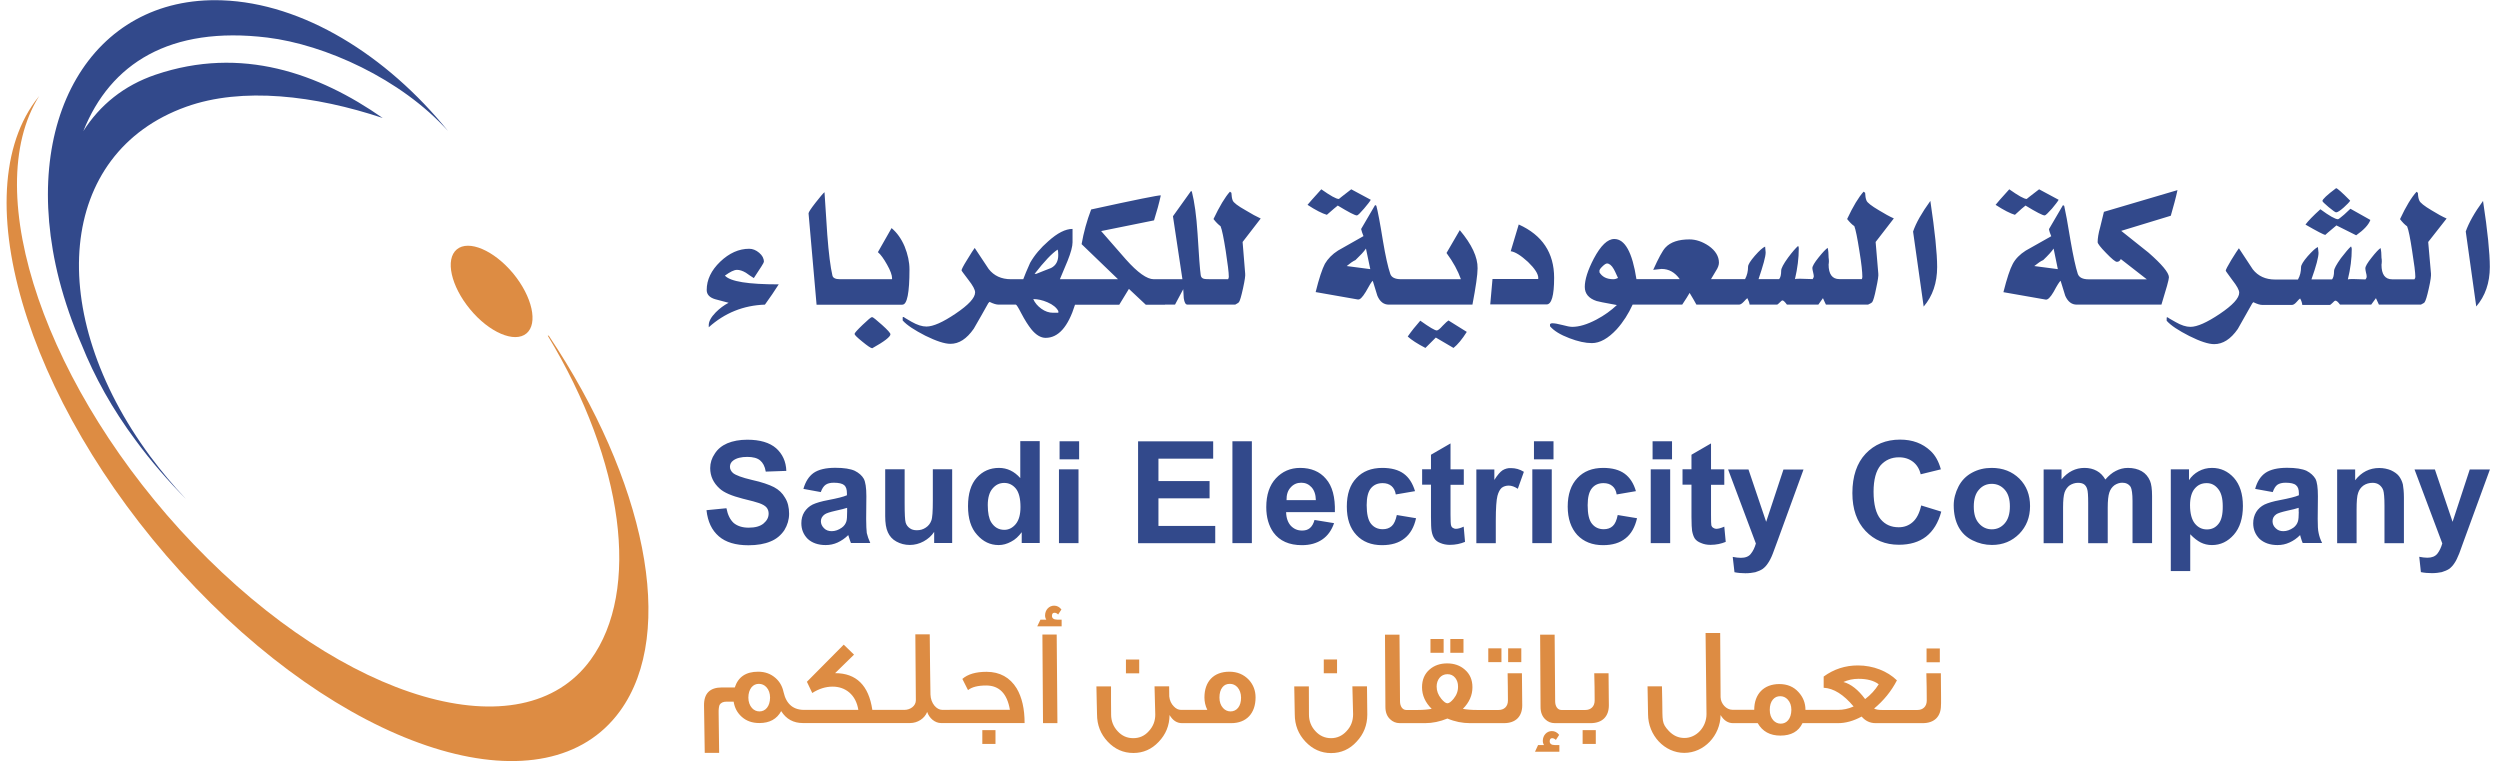
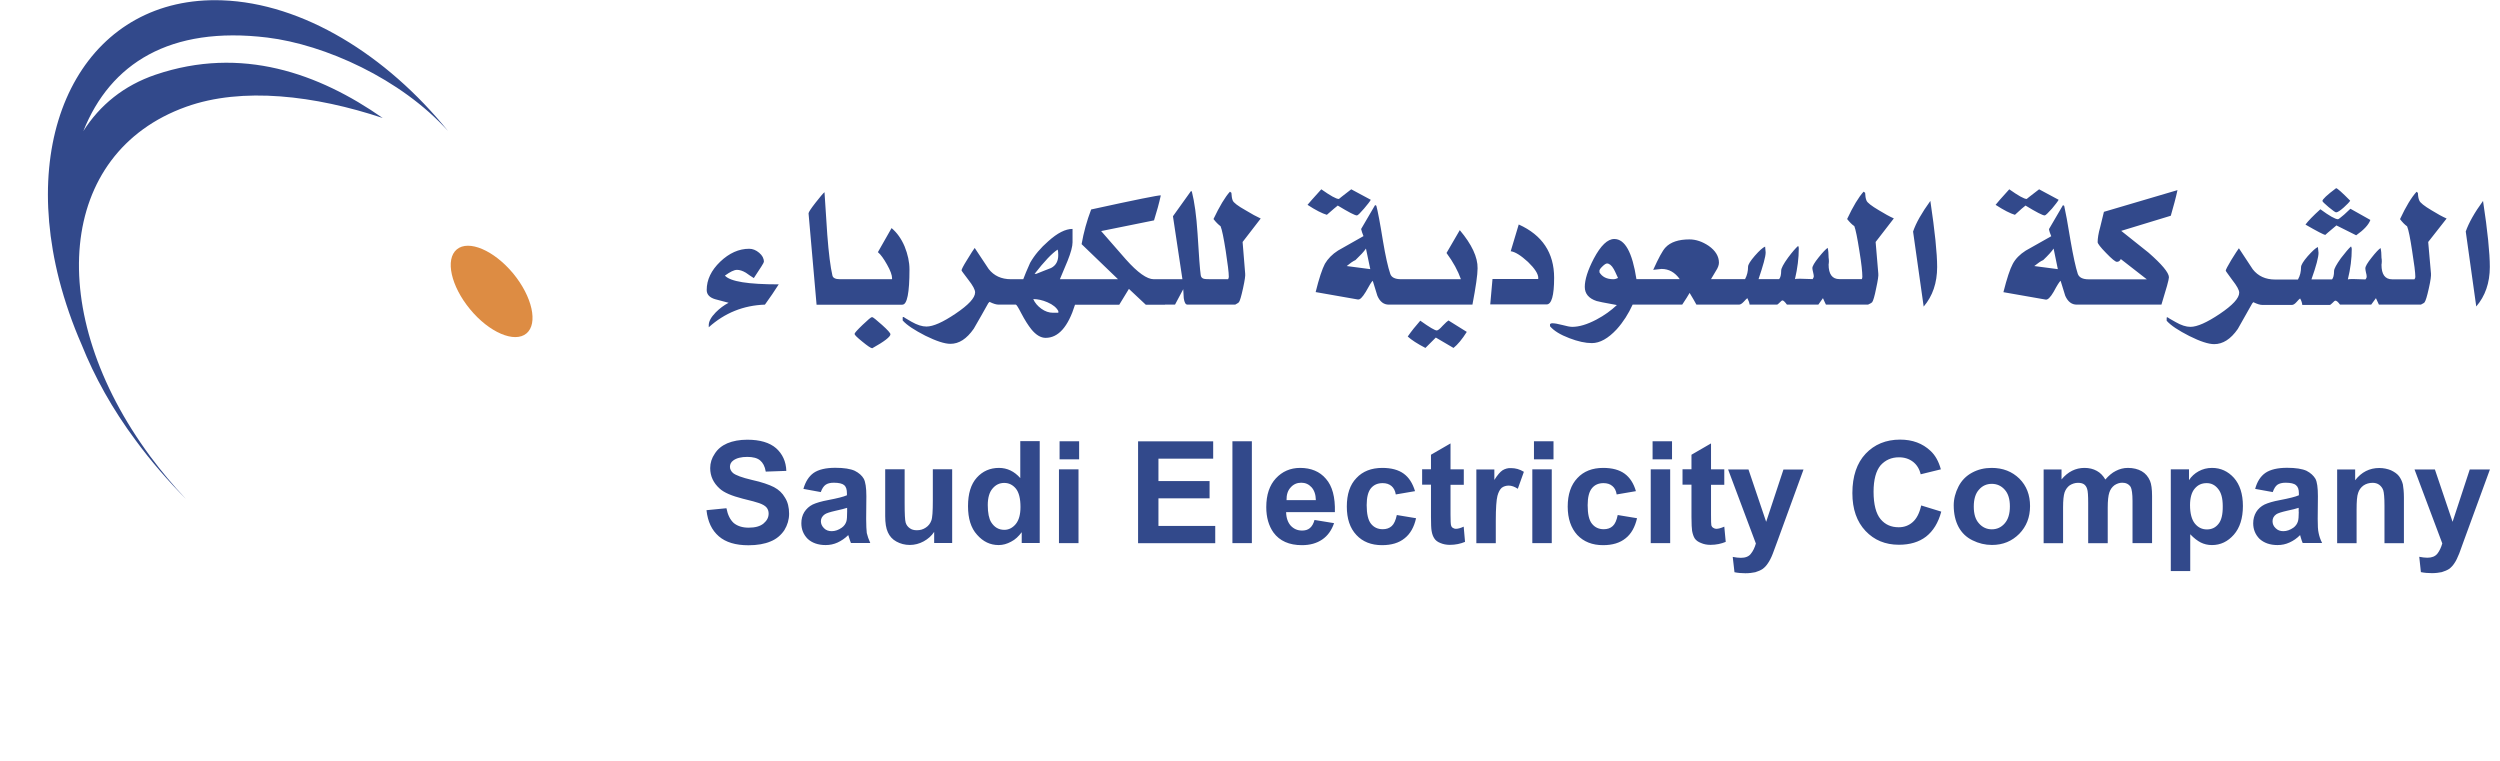
<svg xmlns="http://www.w3.org/2000/svg" width="243" height="74" viewBox="0 0 243 74" fill="none">
-   <path d="M95.891 65.3C94.851 65.3 94.071 65.53 93.541 65.99L94.091 67.08C94.461 66.78 95.051 66.63 95.861 66.63C97.121 66.63 97.901 67.42 98.161 68.99H92.311V69H91.591C91.031 69 90.471 68.37 90.441 67.51C90.431 67.11 90.371 62.64 90.371 61.66H88.971L89.021 68.07C89.021 68.63 88.461 69 87.921 69H84.791C84.441 66.62 83.231 65.43 81.171 65.43L83.011 63.63L82.011 62.66L78.431 66.269L78.951 67.36C79.591 66.95 80.251 66.74 80.931 66.74C81.551 66.74 82.101 66.93 82.541 67.3C83.021 67.71 83.311 68.27 83.431 69H78.281C77.141 69.04 76.431 68.469 76.161 67.269C76.041 66.71 75.791 66.26 75.381 65.9C74.911 65.49 74.361 65.29 73.691 65.29C72.501 65.29 71.751 65.8 71.421 66.82H70.171C69.001 66.82 68.421 67.4 68.431 68.56L68.501 73.18H69.901L69.851 69.31C69.841 68.94 69.881 68.669 69.941 68.519C70.061 68.309 70.291 68.2 70.621 68.2H71.311C71.401 68.79 71.661 69.28 72.081 69.66C72.531 70.07 73.101 70.28 73.811 70.28C74.811 70.28 75.511 69.89 75.931 69.12C76.421 69.9 77.131 70.28 78.031 70.28H88.461C89.191 70.28 89.871 69.84 90.121 69.2C90.321 69.81 90.881 70.28 91.461 70.28H99.591C99.591 68.91 99.341 67.79 98.821 66.91C98.171 65.85 97.181 65.3 95.891 65.3ZM73.821 69.15C73.541 69.15 73.291 69.04 73.091 68.82C72.871 68.57 72.741 68.22 72.741 67.81C72.741 67.39 72.851 67.05 73.051 66.8C73.241 66.58 73.471 66.47 73.761 66.47C74.051 66.47 74.301 66.58 74.501 66.8C74.731 67.05 74.851 67.4 74.851 67.81C74.841 68.65 74.411 69.15 73.821 69.15ZM95.481 72.31H96.761V70.97H95.481V72.31ZM102.251 59.86C102.251 59.66 102.331 59.56 102.491 59.56C102.621 59.56 102.741 59.611 102.851 59.73L103.171 59.24C102.971 58.99 102.741 58.87 102.461 58.87C101.971 58.87 101.581 59.28 101.581 59.82C101.581 59.98 101.621 60.111 101.701 60.23H101.131L100.821 60.88H103.191V60.23H102.751C102.421 60.221 102.251 60.1 102.251 59.86ZM101.321 61.68L101.381 70.29H102.781L102.711 61.68H101.321ZM110.731 64.11H109.441V65.45H110.731V64.11ZM119.491 65.29C117.961 65.29 117.071 66.25 117.071 67.79C117.071 68.21 117.161 68.61 117.351 69H115.741H114.791C114.541 69 114.311 68.89 114.101 68.67C113.851 68.42 113.691 68.09 113.651 67.69L113.641 66.71H112.221L112.291 69.44C112.301 70.06 112.091 70.61 111.671 71.06C111.261 71.53 110.751 71.75 110.151 71.75C109.551 71.75 109.051 71.53 108.631 71.07C108.221 70.63 108.001 70.08 108.001 69.46C108.001 69.41 108.001 68.98 107.991 68.18V66.72H106.571C106.571 66.87 106.581 67.34 106.601 68.17C106.611 68.89 106.631 69.31 106.631 69.43C106.631 70.47 106.981 71.36 107.671 72.09C108.361 72.82 109.191 73.19 110.161 73.19C111.121 73.19 111.941 72.83 112.621 72.11C113.311 71.39 113.671 70.53 113.681 69.5C113.991 70.02 114.381 70.29 114.891 70.29H116.011H119.671C121.161 70.29 122.041 69.33 122.041 67.79C122.041 67.14 121.831 66.57 121.401 66.09C120.891 65.55 120.261 65.29 119.491 65.29ZM119.611 69.15C119.331 69.15 119.081 69.04 118.881 68.82C118.651 68.57 118.531 68.22 118.531 67.81C118.531 67.39 118.621 67.05 118.821 66.8C119.001 66.57 119.241 66.47 119.551 66.47C119.831 66.47 120.081 66.58 120.281 66.8C120.501 67.05 120.631 67.4 120.631 67.81C120.641 68.65 120.201 69.15 119.611 69.15ZM131.451 66.7L131.521 69.43C131.521 70.07 131.311 70.62 130.881 71.07C130.471 71.52 129.961 71.75 129.381 71.75C128.781 71.75 128.271 71.52 127.861 71.07C127.451 70.63 127.231 70.09 127.231 69.46C127.221 68.66 127.221 67.74 127.221 66.72H125.801L125.851 69.43C125.851 70.48 126.201 71.36 126.891 72.09C127.581 72.82 128.411 73.2 129.381 73.2C130.351 73.2 131.191 72.83 131.861 72.09C132.551 71.36 132.901 70.48 132.901 69.45L132.871 66.71H131.451V66.7ZM129.961 64.1H128.671V65.44H129.961V64.1ZM142.251 62.11H140.971V63.45H142.251V62.11ZM140.321 62.11H139.041V63.45H140.321V62.11ZM147.871 63.02H146.591V64.36H147.871V63.02ZM145.941 63.02H144.661V64.36H145.941V63.02ZM146.541 65.44C146.551 65.77 146.551 66.219 146.561 66.769C146.571 67.129 146.571 67.57 146.571 68.09C146.571 68.69 146.181 69.01 145.661 69.01H144.091H143.591C143.021 69.01 142.551 68.97 142.191 68.9C142.811 68.28 143.121 67.58 143.121 66.8C143.121 66.07 142.871 65.5 142.361 65.07C141.911 64.68 141.341 64.481 140.661 64.481C139.981 64.481 139.411 64.68 138.961 65.07C138.471 65.49 138.221 66.07 138.221 66.8C138.221 67.59 138.541 68.29 139.161 68.9C138.831 68.96 138.361 69.01 137.791 69.01H136.691C136.321 69.01 136.081 68.65 136.081 68.17L136.031 61.69H134.621L134.661 68.72C134.661 69.23 134.821 69.63 135.111 69.9C135.361 70.15 135.681 70.29 136.061 70.29H138.521C139.231 70.29 139.961 70.14 140.691 69.84C141.421 70.15 142.151 70.29 142.881 70.29H144.341H146.181C147.341 70.29 147.961 69.63 147.961 68.56C147.961 68.57 147.951 67.54 147.931 65.44H146.541ZM141.291 67.92C141.051 68.21 140.851 68.36 140.691 68.36C140.531 68.36 140.331 68.21 140.091 67.92C139.781 67.54 139.641 67.15 139.641 66.731C139.641 66.081 140.041 65.53 140.691 65.53C141.011 65.53 141.261 65.65 141.461 65.9C141.631 66.13 141.721 66.39 141.721 66.72C141.731 67.15 141.591 67.55 141.291 67.92ZM150.631 72.06C150.631 71.86 150.711 71.75 150.871 71.75C151.001 71.75 151.121 71.82 151.231 71.92L151.551 71.43C151.351 71.18 151.121 71.06 150.841 71.06C150.351 71.06 149.961 71.47 149.961 72.01C149.961 72.17 150.001 72.3 150.081 72.42H149.501L149.201 73.07H151.571V72.42H151.131C150.811 72.42 150.631 72.3 150.631 72.06ZM153.831 72.31H155.111V70.97H153.831V72.31ZM154.961 65.44C154.971 65.77 154.971 66.219 154.991 66.769C155.001 67.129 155.001 67.57 155.001 68.09C155.001 68.69 154.611 69.01 154.091 69.01H152.771H151.771C151.401 69.01 151.161 68.65 151.161 68.17L151.111 61.69H149.701L149.741 68.731C149.741 69.231 149.901 69.63 150.191 69.91C150.441 70.16 150.761 70.29 151.131 70.29H152.511H154.601C155.761 70.29 156.381 69.63 156.381 68.56C156.381 68.57 156.371 67.54 156.351 65.44H154.961ZM188.551 63.03H187.261V64.37H188.551V63.03ZM188.651 65.44H187.241C187.251 65.77 187.251 66.219 187.271 66.769C187.281 67.129 187.281 67.57 187.281 68.09C187.281 68.69 186.891 69.01 186.371 69.01H184.801H182.951C182.591 69.01 182.341 68.97 182.161 68.87C183.091 68.1 183.841 67.18 184.381 66.13C183.461 65.23 182.071 64.68 180.591 64.68C179.351 64.68 178.251 65.04 177.261 65.76V66.85C178.231 66.9 179.201 67.51 180.171 68.67C179.651 68.9 179.151 69 178.661 69H175.491C175.491 68.33 175.261 67.76 174.821 67.28C174.361 66.76 173.731 66.49 172.951 66.49C171.451 66.49 170.511 67.45 170.511 68.99H169.581H168.381C167.811 68.99 167.261 68.419 167.241 67.769L167.201 61.53H165.781L165.871 69.42C165.871 70.66 164.911 71.731 163.731 71.731C163.131 71.731 162.641 71.5 162.211 71.05C161.491 70.28 161.611 70.08 161.571 68.17L161.541 66.71H160.141C160.141 66.71 160.191 69.34 160.191 69.42C160.191 71.47 161.791 73.18 163.711 73.18C165.631 73.18 167.211 71.51 167.241 69.5C167.541 70.02 167.961 70.29 168.451 70.29H169.321H170.851C171.311 71.1 172.051 71.5 173.051 71.5C174.101 71.5 174.821 71.1 175.201 70.29H178.661C179.391 70.29 180.161 70.08 180.951 69.65C181.311 70.07 181.761 70.29 182.311 70.29H185.041H186.881C188.041 70.29 188.661 69.63 188.661 68.56C188.681 68.58 188.671 67.54 188.651 65.44ZM173.091 70.34C172.811 70.34 172.561 70.23 172.361 70.01C172.141 69.76 172.021 69.43 172.021 69C172.021 68.57 172.121 68.24 172.321 68C172.511 67.77 172.751 67.67 173.041 67.67C173.321 67.67 173.571 67.78 173.771 68C174.001 68.25 174.121 68.58 174.121 69C174.111 69.86 173.671 70.34 173.091 70.34ZM181.291 67.95C180.621 67.05 179.921 66.49 179.181 66.29C179.621 66.09 180.111 65.981 180.641 65.981C181.481 65.981 182.131 66.15 182.611 66.51C182.271 67.06 181.831 67.54 181.291 67.95Z" fill="#DD8C43" />
  <path d="M25.98 3.65C31.55 4.33 38.971 7.64 43.561 12.75C37.551 5.33 29.421 0.31 21.59 0.03C8.89 -0.43 1.801 11.74 5.751 27.2C6.311 29.35 7.041 31.46 7.931 33.49C9.181 36.62 10.931 39.78 13.2 42.82C14.681 44.84 16.331 46.73 18.07 48.5C16.84 47.19 15.691 45.82 14.62 44.38C4.251 30.37 5.56 14.87 18.09 10.38C23.55 8.42 30.631 9.28 37.2 11.47C30.991 7.13 23.471 4.43 15.12 7.26C12.03 8.31 9.7 10.22 8.101 12.74C10.72 6.17 16.52 2.5 25.98 3.65Z" fill="#32498B" />
-   <path d="M53.341 32.63H53.241C60.661 44.88 62.291 57.42 57.411 64.13C50.791 73.24 33.511 68.22 18.821 52.91C4.481 37.95 -2.089 18.7 3.811 9.33C3.671 9.5 3.541 9.67 3.411 9.85C-3.679 19.58 3.311 40.75 19.011 57.13C34.711 73.49 53.181 78.86 60.261 69.12C65.861 61.42 62.671 46.59 53.341 32.63Z" fill="#DD8C43" />
  <path d="M49.881 26.58C51.741 28.84 52.321 31.451 51.171 32.41C50.021 33.37 47.55 32.32 45.691 30.06C43.831 27.81 43.251 25.201 44.401 24.241C45.551 23.281 48.011 24.33 49.881 26.58Z" fill="#DD8C43" />
  <path d="M208.841 24.56C207.951 23.84 207.051 23.14 206.181 22.44C208.321 21.78 209.941 21.29 211.001 20.97C211.261 20.06 211.491 19.241 211.651 18.48L204.501 20.59C204.371 21.09 204.251 21.59 204.141 22.07C203.961 22.69 203.891 23.19 203.891 23.54C203.891 23.67 204.161 24.03 204.711 24.59C205.261 25.16 205.611 25.45 205.761 25.45C205.931 25.45 206.061 25.36 206.141 25.18L208.671 27.15H203.021C202.431 27.15 202.091 26.97 201.961 26.62C201.751 25.98 201.521 24.91 201.261 23.42C200.981 21.68 200.761 20.53 200.641 20.01L200.521 19.94L199.161 22.27C199.191 22.489 199.281 22.72 199.381 22.96C198.551 23.43 197.731 23.89 196.901 24.36C196.331 24.72 195.901 25.16 195.641 25.65C195.371 26.15 195.071 27.06 194.731 28.4L198.841 29.12C199.031 29.16 199.291 28.92 199.611 28.37C199.951 27.73 200.181 27.37 200.291 27.29C200.441 27.79 200.591 28.27 200.741 28.75C201.001 29.33 201.371 29.61 201.861 29.61H210.091C210.571 28.06 210.821 27.17 210.821 26.94C210.801 26.49 210.141 25.7 208.841 24.56ZM197.731 25.86C198.081 25.59 198.351 25.38 198.601 25.28C199.081 24.82 199.421 24.45 199.611 24.16L200.021 26.16L197.731 25.86ZM141.891 22.37L140.601 24.59C141.251 25.47 141.711 26.32 142.001 27.14H136.191C135.591 27.14 135.241 26.96 135.131 26.61C134.911 25.97 134.671 24.9 134.421 23.41C134.141 21.67 133.921 20.52 133.781 20L133.661 19.93L132.301 22.26C132.351 22.48 132.431 22.71 132.531 22.95C131.701 23.42 130.871 23.88 130.061 24.35C129.491 24.71 129.071 25.15 128.781 25.64C128.521 26.14 128.211 27.05 127.881 28.39L131.981 29.11C132.181 29.15 132.421 28.91 132.751 28.37C133.101 27.73 133.321 27.37 133.431 27.29C133.581 27.79 133.731 28.27 133.881 28.75C134.131 29.33 134.501 29.61 134.991 29.61H143.121C143.451 27.88 143.621 26.7 143.621 26.08C143.641 25 143.061 23.76 141.891 22.37ZM130.901 25.86C131.221 25.59 131.521 25.38 131.751 25.28C132.231 24.82 132.581 24.45 132.771 24.16L133.191 26.16L130.901 25.86ZM140.221 31.67C139.951 31.98 139.761 32.12 139.651 32.12C139.481 32.12 138.941 31.81 138.051 31.17C137.601 31.68 137.191 32.19 136.831 32.71C137.191 33.04 137.761 33.41 138.551 33.82C139.011 33.35 139.351 33.01 139.561 32.81L141.281 33.82C141.681 33.5 142.111 32.99 142.571 32.26L140.791 31.15C140.701 31.2 140.511 31.37 140.221 31.67ZM119.821 19.49C119.741 19.3 119.711 19.04 119.691 18.74L119.551 18.63C119.071 19.16 118.541 20.05 117.951 21.29C118.181 21.59 118.421 21.83 118.641 21.99C118.781 22.33 118.941 23.12 119.141 24.39C119.331 25.64 119.441 26.49 119.441 26.91C119.441 26.99 119.411 27.06 119.371 27.14H117.681C117.321 27.14 117.111 27.12 117.071 27.11C116.861 27.08 116.741 26.95 116.711 26.75C116.631 26.2 116.531 24.84 116.401 22.68C116.291 20.97 116.101 19.62 115.851 18.63L115.771 18.56L114.011 21.02L114.931 27.14H112.571H112.141C111.491 27.14 110.581 26.5 109.441 25.22C108.641 24.3 107.841 23.38 107.031 22.46L112.171 21.42C112.441 20.57 112.661 19.76 112.831 18.99C112.651 18.96 110.391 19.41 106.061 20.36C105.641 21.46 105.331 22.59 105.131 23.73L108.671 27.14H105.151H103.021C103.281 26.54 103.531 25.94 103.771 25.35C104.091 24.55 104.251 23.95 104.251 23.55V22.25C103.561 22.25 102.781 22.65 101.901 23.44C101.141 24.1 100.561 24.79 100.131 25.54C99.821 26.24 99.591 26.77 99.461 27.14H98.271C97.321 27.14 96.611 26.8 96.101 26.15C95.641 25.47 95.201 24.79 94.741 24.1C94.621 24.26 94.371 24.64 94.011 25.24C93.631 25.84 93.461 26.19 93.461 26.28C93.461 26.32 93.681 26.61 94.121 27.19C94.561 27.75 94.781 28.16 94.781 28.42C94.781 28.95 94.141 29.64 92.891 30.48C91.651 31.32 90.701 31.74 90.051 31.74C89.631 31.74 89.151 31.59 88.591 31.27C88.061 30.97 87.811 30.81 87.851 30.81C87.771 30.81 87.741 30.82 87.741 30.86V31.15C88.151 31.61 88.891 32.09 89.941 32.63C91.021 33.16 91.821 33.42 92.381 33.42C93.221 33.42 93.961 32.94 94.651 31.95C95.141 31.11 95.601 30.29 96.061 29.47L96.181 29.34C96.561 29.53 96.851 29.61 97.071 29.61H98.741C98.801 29.61 98.981 29.89 99.261 30.44C99.621 31.13 99.961 31.65 100.241 32C100.691 32.56 101.171 32.84 101.631 32.84C102.871 32.84 103.821 31.77 104.491 29.62H108.791L109.731 28.08L111.371 29.62H113.241V29.61H114.211L115.011 28.11C115.021 28.4 115.041 28.691 115.061 28.98C115.121 29.41 115.241 29.61 115.421 29.61H120.061C120.261 29.5 120.381 29.43 120.421 29.38C120.521 29.25 120.651 28.8 120.821 28.03C120.991 27.25 121.061 26.78 121.031 26.59L120.781 23.52L122.541 21.24C122.141 21.06 121.651 20.79 121.091 20.45C120.301 20.01 119.901 19.69 119.821 19.49ZM102.871 30.4H102.351C101.961 30.4 101.581 30.27 101.221 30.01C100.861 29.75 100.591 29.44 100.431 29.07C100.861 29.07 101.321 29.17 101.811 29.38C102.351 29.61 102.701 29.91 102.871 30.24V30.4ZM102.161 26.05C101.691 26.24 101.191 26.42 100.721 26.62H100.561C101.501 25.41 102.251 24.62 102.801 24.26C102.851 24.4 102.861 24.57 102.861 24.78C102.871 25.38 102.631 25.81 102.161 26.05ZM227.451 29.61H230.481C230.681 29.33 230.841 29.12 230.941 28.98C231.081 29.27 231.171 29.47 231.231 29.61H235.311C235.521 29.5 235.651 29.43 235.671 29.38C235.771 29.25 235.911 28.8 236.081 28.03C236.261 27.25 236.311 26.78 236.291 26.59L236.021 23.52L237.811 21.24C237.401 21.06 236.911 20.79 236.361 20.45C235.631 20.02 235.241 19.7 235.161 19.5C235.071 19.31 235.031 19.05 235.021 18.75L234.891 18.64C234.401 19.17 233.861 20.06 233.281 21.3C233.511 21.6 233.741 21.84 233.971 22C234.111 22.34 234.271 23.13 234.461 24.4C234.661 25.65 234.771 26.5 234.771 26.92C234.771 27 234.741 27.07 234.681 27.15H232.521C231.821 27.15 231.481 26.671 231.481 25.73C231.491 25.671 231.511 25.55 231.511 25.41C231.511 25.25 231.501 25.15 231.481 25.07C231.481 24.68 231.451 24.36 231.391 24.11C231.211 24.23 230.921 24.53 230.521 25.04C230.111 25.55 229.911 25.9 229.911 26.08C229.911 26.17 229.931 26.3 229.971 26.48C230.021 26.66 230.041 26.79 230.041 26.88C230.041 26.97 230.011 27.06 229.921 27.16C228.881 27.11 228.301 27.11 228.211 27.16C228.471 26.1 228.591 25.12 228.591 24.19C228.591 24.12 228.561 24.04 228.521 23.95C228.281 24.16 227.961 24.55 227.541 25.09C227.091 25.72 226.871 26.13 226.871 26.34C226.871 26.75 226.791 27.03 226.671 27.16H224.671C225.141 25.85 225.361 24.98 225.361 24.58L225.301 24.01C225.081 24.1 224.761 24.4 224.311 24.9C223.871 25.41 223.661 25.76 223.661 25.97C223.661 26.4 223.571 26.8 223.361 27.17H221.141C220.211 27.17 219.491 26.84 218.971 26.18C218.531 25.5 218.071 24.82 217.621 24.13C217.501 24.29 217.251 24.669 216.881 25.27C216.521 25.869 216.341 26.22 216.341 26.31C216.341 26.35 216.561 26.64 216.981 27.22C217.421 27.78 217.651 28.19 217.651 28.45C217.651 28.98 217.011 29.67 215.761 30.51C214.511 31.35 213.561 31.77 212.911 31.77C212.491 31.77 212.011 31.62 211.461 31.3C210.911 31 210.661 30.84 210.711 30.84C210.631 30.84 210.601 30.85 210.601 30.89V31.18C211.011 31.64 211.741 32.12 212.801 32.66C213.861 33.19 214.661 33.45 215.221 33.45C216.061 33.45 216.821 32.971 217.511 31.98C217.981 31.14 218.451 30.32 218.911 29.5L219.021 29.37C219.411 29.56 219.691 29.64 219.901 29.64H222.771C222.911 29.64 223.051 29.55 223.221 29.36C223.381 29.17 223.501 29.06 223.571 29.01C223.701 29.24 223.771 29.46 223.781 29.64H226.451C226.501 29.64 226.581 29.58 226.721 29.44C226.851 29.3 226.941 29.23 226.981 29.23C227.101 29.201 227.251 29.34 227.451 29.61ZM86.551 32.49C86.551 32.38 86.291 32.08 85.731 31.58C85.171 31.08 84.851 30.82 84.761 30.82C84.671 30.82 84.361 31.08 83.841 31.58C83.321 32.08 83.061 32.37 83.061 32.46C83.061 32.55 83.311 32.8 83.821 33.21C84.321 33.62 84.641 33.84 84.781 33.85C85.971 33.19 86.551 32.73 86.551 32.49ZM69.501 29.08C69.941 29.19 70.391 29.31 70.821 29.43C70.361 29.67 69.951 29.98 69.571 30.36C69.101 30.84 68.871 31.27 68.891 31.65V31.81C70.451 30.41 72.271 29.68 74.351 29.61C74.851 28.92 75.301 28.26 75.691 27.64C72.721 27.64 70.991 27.37 70.461 26.79C70.971 26.42 71.351 26.23 71.641 26.23C71.891 26.23 72.181 26.32 72.501 26.51C72.751 26.69 73.011 26.87 73.271 27.03C73.921 26.05 74.251 25.54 74.251 25.45C74.251 25.12 74.101 24.83 73.791 24.57C73.481 24.31 73.161 24.18 72.821 24.18C71.821 24.18 70.881 24.6 70.001 25.44C69.131 26.28 68.691 27.19 68.691 28.19C68.691 28.62 68.971 28.92 69.501 29.08ZM181.971 29.38C182.071 29.25 182.211 28.8 182.361 28.03C182.531 27.25 182.601 26.78 182.571 26.59L182.311 23.52L184.081 21.23C183.671 21.05 183.191 20.78 182.631 20.44C181.901 20.01 181.491 19.69 181.421 19.49C181.341 19.3 181.301 19.04 181.291 18.74L181.141 18.63C180.661 19.16 180.121 20.05 179.541 21.29C179.781 21.59 180.011 21.831 180.241 21.98C180.371 22.32 180.531 23.11 180.731 24.38C180.941 25.63 181.021 26.48 181.021 26.9C181.021 26.98 181.001 27.05 180.971 27.13H178.791C178.091 27.13 177.741 26.65 177.741 25.71C177.751 25.65 177.771 25.53 177.771 25.39C177.771 25.23 177.751 25.13 177.741 25.05C177.741 24.66 177.711 24.34 177.651 24.09C177.471 24.21 177.181 24.509 176.771 25.02C176.361 25.529 176.161 25.88 176.161 26.06C176.161 26.15 176.191 26.28 176.231 26.45C176.271 26.63 176.301 26.76 176.301 26.85C176.301 26.94 176.251 27.03 176.191 27.13C175.131 27.08 174.561 27.08 174.471 27.13C174.721 26.06 174.841 25.08 174.841 24.15C174.841 24.08 174.831 23.98 174.781 23.9C174.541 24.11 174.211 24.49 173.801 25.04C173.351 25.66 173.131 26.08 173.131 26.3C173.131 26.71 173.061 26.99 172.931 27.13H170.931C171.371 25.82 171.621 24.95 171.621 24.54L171.571 23.97C171.341 24.06 171.011 24.36 170.571 24.86C170.131 25.37 169.911 25.72 169.911 25.93C169.911 26.36 169.821 26.76 169.621 27.13H166.311C166.481 26.86 166.641 26.59 166.781 26.34C167.001 26.01 167.081 25.74 167.081 25.53C167.081 24.92 166.751 24.37 166.091 23.9C165.461 23.48 164.841 23.27 164.211 23.27C163.161 23.27 162.371 23.53 161.881 24.06C161.591 24.37 161.211 25.081 160.691 26.23C161.181 26.171 161.461 26.14 161.501 26.14C162.211 26.14 162.801 26.47 163.271 27.13H159.061C158.661 24.52 157.941 23.23 156.911 23.23C156.251 23.23 155.591 23.87 154.921 25.13C154.331 26.26 154.041 27.18 154.041 27.89C154.041 28.55 154.431 29.01 155.191 29.26C155.291 29.3 155.941 29.43 157.161 29.65C156.611 30.17 155.941 30.66 155.161 31.07C154.261 31.54 153.491 31.77 152.821 31.77C152.621 31.77 152.291 31.71 151.861 31.59C151.411 31.47 151.091 31.42 150.861 31.42C150.791 31.42 150.721 31.45 150.661 31.5V31.71C151.041 32.16 151.671 32.54 152.541 32.87C153.371 33.19 154.101 33.35 154.731 33.35C155.511 33.35 156.311 32.9 157.141 32.01C157.781 31.3 158.291 30.49 158.691 29.61H163.511C163.841 29.11 164.091 28.73 164.231 28.47C164.541 28.97 164.751 29.36 164.891 29.61H169.031C169.161 29.61 169.311 29.52 169.491 29.33C169.661 29.14 169.771 29.03 169.841 28.98C169.961 29.21 170.041 29.43 170.061 29.61H172.731C172.761 29.61 172.851 29.55 172.981 29.41C173.121 29.27 173.201 29.2 173.251 29.2C173.351 29.2 173.491 29.34 173.691 29.61H176.741C176.941 29.33 177.081 29.12 177.191 28.98C177.311 29.27 177.421 29.47 177.481 29.61H181.571C181.821 29.5 181.921 29.43 181.971 29.38ZM156.821 27.14C156.171 27.14 155.721 26.91 155.461 26.46C155.481 26.43 155.481 26.4 155.461 26.37C155.451 26.25 155.531 26.11 155.741 25.91C155.941 25.71 156.101 25.61 156.201 25.61C156.421 25.61 156.651 25.79 156.861 26.16C156.891 26.2 157.031 26.489 157.271 27.02C157.121 27.09 156.981 27.14 156.821 27.14ZM227.101 21.91L229.021 22.87C229.761 22.35 230.231 21.85 230.401 21.38L228.461 20.29C228.261 20.48 228.061 20.67 227.851 20.86C227.491 21.17 227.301 21.31 227.251 21.31C227.001 21.31 226.421 20.99 225.541 20.34C224.831 20.98 224.341 21.49 224.091 21.83C225.241 22.49 225.881 22.83 226.031 22.83C226.001 22.84 226.351 22.53 227.101 21.91ZM87.721 29.61C88.171 29.61 88.401 28.47 88.401 26.19C88.401 25.47 88.241 24.73 87.931 23.96C87.611 23.2 87.181 22.61 86.661 22.17L85.331 24.51C85.611 24.74 85.901 25.15 86.221 25.72C86.551 26.3 86.711 26.75 86.711 27.06C86.711 27.12 86.691 27.14 86.691 27.14H81.641C81.191 27.14 80.961 27.01 80.911 26.78C80.721 25.97 80.551 24.65 80.411 22.8C80.331 21.43 80.231 20.06 80.141 18.68C79.981 18.81 79.701 19.16 79.271 19.7C78.811 20.29 78.591 20.63 78.591 20.74L79.371 29.62H87.721V29.61ZM242.011 25.95C242.011 24.62 241.801 22.48 241.351 19.53C240.511 20.68 239.961 21.67 239.671 22.5L240.691 29.79C241.561 28.78 242.011 27.49 242.011 25.95ZM196.881 19.98C197.911 20.61 198.551 20.94 198.741 20.94C198.831 20.94 199.061 20.71 199.451 20.28C199.781 19.88 200.001 19.6 200.101 19.42L198.201 18.4C197.381 19.03 196.981 19.34 197.001 19.34C196.741 19.34 196.181 19.02 195.301 18.4C194.551 19.23 194.101 19.73 193.971 19.91C194.771 20.43 195.401 20.75 195.851 20.88C196.381 20.39 196.721 20.09 196.881 19.98ZM226.341 20.13C226.751 20.47 226.991 20.64 227.071 20.64C227.211 20.64 227.461 20.48 227.821 20.16C228.131 19.88 228.341 19.66 228.441 19.51C227.651 18.71 227.191 18.3 227.071 18.29C226.171 18.96 225.741 19.38 225.741 19.53C225.731 19.59 225.941 19.79 226.341 20.13ZM130.031 19.98C131.071 20.61 131.691 20.94 131.891 20.94C131.981 20.94 132.211 20.71 132.581 20.28C132.921 19.88 133.141 19.6 133.241 19.42L131.341 18.4C130.521 19.03 130.131 19.34 130.141 19.34C129.871 19.34 129.311 19.02 128.431 18.4C127.681 19.23 127.231 19.73 127.091 19.91C127.881 20.43 128.521 20.75 128.971 20.88C129.531 20.39 129.881 20.09 130.031 19.98ZM151.061 27C151.061 24.58 149.911 22.85 147.621 21.82L146.841 24.42C147.281 24.48 147.831 24.83 148.521 25.46C149.181 26.1 149.521 26.62 149.521 27.03C149.521 27.06 149.521 27.08 149.501 27.12H145.071L144.851 29.59H150.311C150.811 29.61 151.061 28.74 151.061 27ZM188.291 25.95C188.291 24.62 188.071 22.48 187.631 19.53C186.801 20.68 186.231 21.67 185.951 22.51L186.981 29.8C187.851 28.78 188.291 27.49 188.291 25.95ZM102.931 52.79H104.831V45.62H102.931V52.79ZM99.171 46.47C98.591 45.81 97.891 45.48 97.101 45.48C96.231 45.48 95.511 45.8 94.951 46.42C94.371 47.06 94.091 47.99 94.091 49.2C94.091 50.39 94.371 51.321 94.971 51.98C95.561 52.651 96.251 52.98 97.071 52.98C97.481 52.98 97.881 52.87 98.281 52.65C98.681 52.45 99.011 52.13 99.311 51.73V52.78H101.061V42.88H99.171V46.47ZM98.731 50.94C98.421 51.31 98.051 51.5 97.621 51.5C97.071 51.5 96.651 51.25 96.341 50.76C96.131 50.42 96.011 49.86 96.011 49.09C96.011 48.38 96.171 47.831 96.481 47.48C96.781 47.12 97.161 46.94 97.611 46.94C98.071 46.94 98.441 47.13 98.741 47.49C99.041 47.86 99.191 48.46 99.191 49.28C99.191 50.01 99.041 50.56 98.731 50.94ZM84.191 50.44L84.211 48.23C84.211 47.401 84.121 46.84 83.961 46.54C83.791 46.24 83.501 45.97 83.081 45.76C82.661 45.57 82.041 45.47 81.191 45.47C80.261 45.47 79.561 45.64 79.081 45.97C78.621 46.3 78.291 46.819 78.091 47.52L79.781 47.83C79.901 47.49 80.061 47.25 80.251 47.12C80.431 46.99 80.701 46.92 81.041 46.92C81.531 46.92 81.871 47 82.061 47.16C82.241 47.32 82.321 47.58 82.321 47.96V48.14C81.981 48.29 81.371 48.44 80.481 48.61C79.841 48.73 79.331 48.88 78.991 49.04C78.651 49.21 78.381 49.459 78.181 49.77C77.981 50.09 77.891 50.46 77.891 50.86C77.891 51.46 78.101 51.97 78.511 52.38C78.931 52.77 79.521 52.98 80.251 52.98C80.661 52.98 81.051 52.901 81.421 52.73C81.781 52.56 82.131 52.33 82.451 52.01C82.461 52.05 82.481 52.12 82.521 52.23C82.591 52.471 82.661 52.65 82.711 52.78H84.591C84.431 52.43 84.321 52.11 84.251 51.81C84.221 51.53 84.191 51.07 84.191 50.44ZM82.341 49.74C82.341 50.2 82.321 50.5 82.271 50.67C82.201 50.91 82.051 51.13 81.821 51.29C81.511 51.51 81.181 51.63 80.841 51.63C80.541 51.63 80.281 51.54 80.091 51.34C79.891 51.14 79.791 50.92 79.791 50.66C79.791 50.38 79.931 50.16 80.171 49.99C80.331 49.88 80.671 49.77 81.201 49.65C81.711 49.54 82.101 49.44 82.341 49.36V49.74ZM102.991 44.65H104.891V42.89H102.991V44.65ZM75.231 47.35C74.761 47.11 74.051 46.86 73.091 46.65C72.111 46.42 71.511 46.191 71.251 45.98C71.061 45.81 70.951 45.61 70.951 45.37C70.951 45.12 71.061 44.91 71.271 44.76C71.591 44.52 72.061 44.41 72.631 44.41C73.181 44.41 73.611 44.52 73.881 44.75C74.151 44.97 74.351 45.33 74.431 45.84L76.431 45.77C76.401 44.849 76.051 44.12 75.441 43.57C74.811 43.02 73.871 42.74 72.641 42.74C71.891 42.74 71.241 42.86 70.691 43.09C70.161 43.32 69.751 43.66 69.481 44.09C69.181 44.52 69.031 45 69.031 45.5C69.031 46.28 69.341 46.94 69.951 47.49C70.371 47.88 71.131 48.2 72.191 48.47C73.031 48.67 73.551 48.82 73.781 48.9C74.121 49.02 74.371 49.16 74.511 49.33C74.651 49.5 74.711 49.7 74.711 49.92C74.711 50.29 74.551 50.6 74.221 50.88C73.901 51.15 73.421 51.29 72.771 51.29C72.171 51.29 71.691 51.14 71.321 50.84C70.971 50.52 70.731 50.04 70.611 49.4L68.671 49.59C68.791 50.71 69.191 51.54 69.871 52.13C70.541 52.71 71.501 53 72.751 53C73.601 53 74.331 52.87 74.891 52.63C75.471 52.4 75.911 52.02 76.241 51.53C76.541 51.04 76.701 50.5 76.701 49.94C76.701 49.32 76.571 48.79 76.301 48.37C76.051 47.93 75.701 47.6 75.231 47.35ZM238.391 50.72L236.671 45.63H234.691L237.391 52.82C237.281 53.21 237.121 53.55 236.911 53.82C236.701 54.08 236.381 54.21 235.941 54.21C235.711 54.21 235.451 54.18 235.151 54.12L235.311 55.61C235.651 55.68 236.011 55.71 236.381 55.71C236.741 55.71 237.051 55.67 237.341 55.61C237.631 55.52 237.871 55.42 238.071 55.29C238.251 55.15 238.431 54.96 238.571 54.74C238.721 54.53 238.871 54.21 239.041 53.79L239.501 52.52L242.021 45.63H240.061L238.391 50.72ZM90.671 48.67C90.671 49.7 90.631 50.34 90.521 50.61C90.421 50.88 90.251 51.11 89.991 51.28C89.731 51.46 89.441 51.54 89.121 51.54C88.841 51.54 88.601 51.48 88.411 51.33C88.231 51.2 88.101 51.03 88.031 50.8C87.961 50.56 87.931 49.94 87.931 48.92V45.61H86.041V50.16C86.041 50.83 86.121 51.36 86.301 51.74C86.471 52.12 86.741 52.43 87.131 52.64C87.511 52.85 87.951 52.97 88.431 52.97C88.901 52.97 89.361 52.85 89.781 52.62C90.201 52.39 90.551 52.08 90.801 51.7V52.78H92.551V45.61H90.671V48.67ZM149.101 44.65H151.001V42.89H149.101V44.65ZM160.631 44.65H162.521V42.89H160.631V44.65ZM171.671 50.72L169.951 45.63H167.971L170.671 52.83C170.561 53.22 170.401 53.56 170.181 53.83C169.991 54.09 169.651 54.22 169.221 54.22C168.981 54.22 168.721 54.19 168.421 54.13L168.591 55.62C168.931 55.69 169.291 55.72 169.651 55.72C170.011 55.72 170.331 55.68 170.611 55.62C170.901 55.53 171.141 55.43 171.331 55.3C171.521 55.16 171.701 54.97 171.841 54.75C171.991 54.54 172.161 54.22 172.321 53.8L172.791 52.53L175.301 45.64H173.351L171.671 50.72ZM166.841 51.4C166.711 51.4 166.601 51.36 166.521 51.3C166.421 51.24 166.371 51.16 166.341 51.06C166.321 50.96 166.311 50.62 166.311 50.03V47.12H167.601V45.62H166.311V43.1L164.411 44.2V45.61H163.541V47.11H164.411V50.26C164.411 50.93 164.441 51.38 164.471 51.6C164.531 51.91 164.611 52.15 164.731 52.34C164.861 52.53 165.071 52.68 165.341 52.78C165.611 52.9 165.921 52.96 166.251 52.96C166.811 52.96 167.311 52.85 167.741 52.67L167.601 51.19C167.261 51.34 167.011 51.4 166.841 51.4ZM160.451 52.79H162.341V45.62H160.451V52.79ZM156.761 51.13C156.541 51.34 156.241 51.44 155.881 51.44C155.401 51.44 155.021 51.26 154.741 50.91C154.451 50.56 154.321 49.95 154.321 49.1C154.321 48.33 154.461 47.79 154.741 47.45C155.011 47.12 155.391 46.96 155.861 46.96C156.211 46.96 156.501 47.05 156.721 47.24C156.951 47.43 157.081 47.69 157.141 48.06L159.011 47.74C158.791 46.98 158.421 46.41 157.911 46.04C157.401 45.67 156.711 45.48 155.831 45.48C154.771 45.48 153.931 45.81 153.321 46.47C152.701 47.12 152.381 48.05 152.381 49.24C152.381 50.41 152.701 51.33 153.311 52C153.941 52.66 154.771 52.99 155.821 52.99C156.731 52.99 157.461 52.77 158.011 52.32C158.561 51.89 158.921 51.23 159.121 50.37L157.241 50.06C157.141 50.57 156.981 50.93 156.761 51.13ZM215.011 45.48C214.531 45.48 214.101 45.59 213.701 45.81C213.321 46.02 213.001 46.31 212.771 46.67V45.62H211.001V55.51H212.891V51.93C213.251 52.31 213.601 52.571 213.911 52.73C214.241 52.891 214.591 52.98 215.001 52.98C215.841 52.98 216.541 52.64 217.131 51.97C217.711 51.31 218.011 50.37 218.011 49.18C218.011 48.01 217.711 47.1 217.141 46.45C216.561 45.81 215.851 45.48 215.011 45.48ZM215.621 50.94C215.331 51.3 214.961 51.46 214.511 51.46C214.051 51.46 213.661 51.28 213.341 50.89C213.031 50.5 212.871 49.9 212.871 49.1C212.871 48.41 213.021 47.85 213.321 47.5C213.631 47.13 214.001 46.96 214.491 46.96C214.931 46.96 215.301 47.139 215.601 47.52C215.901 47.88 216.051 48.43 216.051 49.2C216.061 50.01 215.921 50.59 215.621 50.94ZM208.171 45.8C207.801 45.59 207.351 45.48 206.831 45.48C206.421 45.48 206.031 45.58 205.661 45.77C205.291 45.95 204.951 46.25 204.641 46.61C204.431 46.25 204.151 45.95 203.811 45.77C203.471 45.58 203.071 45.48 202.611 45.48C201.751 45.48 201.001 45.85 200.381 46.6V45.63H198.641V52.8H200.531V49.32C200.531 48.63 200.581 48.15 200.681 47.85C200.791 47.55 200.961 47.33 201.181 47.17C201.421 47.02 201.691 46.93 201.981 46.93C202.231 46.93 202.421 46.98 202.561 47.07C202.701 47.17 202.811 47.32 202.871 47.53C202.941 47.72 202.971 48.17 202.971 48.88V52.8H204.871V49.35C204.871 48.68 204.921 48.18 205.031 47.86C205.131 47.56 205.301 47.33 205.531 47.16C205.761 47.01 206.011 46.92 206.281 46.92C206.641 46.92 206.911 47.05 207.101 47.33C207.211 47.54 207.281 48 207.281 48.7V52.79H209.181V48.22C209.181 47.54 209.111 47.04 208.981 46.74C208.811 46.34 208.541 46.01 208.171 45.8ZM193.591 45.48C192.891 45.48 192.261 45.63 191.691 45.94C191.111 46.25 190.671 46.7 190.371 47.28C190.061 47.88 189.901 48.5 189.901 49.11C189.901 49.94 190.061 50.63 190.371 51.22C190.681 51.79 191.131 52.23 191.731 52.52C192.331 52.819 192.961 52.97 193.621 52.97C194.691 52.97 195.561 52.6 196.271 51.89C196.971 51.17 197.321 50.28 197.321 49.19C197.321 48.11 196.981 47.219 196.281 46.52C195.571 45.83 194.681 45.48 193.591 45.48ZM194.851 50.88C194.521 51.26 194.101 51.45 193.601 51.45C193.111 51.45 192.681 51.25 192.361 50.88C192.011 50.5 191.851 49.96 191.851 49.24C191.851 48.53 192.011 47.97 192.361 47.59C192.691 47.21 193.111 47.03 193.601 47.03C194.101 47.03 194.521 47.22 194.851 47.59C195.201 47.97 195.361 48.52 195.361 49.22C195.361 49.94 195.191 50.5 194.851 50.88ZM185.911 50.75C185.531 51.09 185.071 51.25 184.551 51.25C183.831 51.25 183.241 51 182.791 50.46C182.351 49.93 182.111 49.04 182.111 47.79C182.111 46.61 182.351 45.761 182.791 45.23C183.261 44.711 183.851 44.45 184.581 44.45C185.121 44.45 185.571 44.6 185.951 44.89C186.321 45.18 186.571 45.59 186.691 46.1L188.651 45.62C188.441 44.84 188.091 44.23 187.641 43.82C186.871 43.1 185.901 42.73 184.691 42.73C183.311 42.73 182.191 43.2 181.341 44.1C180.491 45 180.051 46.29 180.051 47.93C180.051 49.49 180.481 50.71 181.331 51.61C182.171 52.5 183.251 52.95 184.571 52.95C185.641 52.95 186.521 52.69 187.211 52.16C187.901 51.62 188.401 50.821 188.691 49.73L186.741 49.13C186.571 49.88 186.301 50.41 185.911 50.75ZM128.881 46.54C128.281 45.83 127.431 45.48 126.371 45.48C125.421 45.48 124.631 45.83 124.011 46.5C123.401 47.16 123.081 48.09 123.081 49.29C123.081 50.29 123.321 51.11 123.781 51.76C124.381 52.58 125.311 52.99 126.551 52.99C127.341 52.99 127.991 52.8 128.521 52.44C129.051 52.08 129.431 51.55 129.671 50.85L127.771 50.54C127.671 50.91 127.521 51.16 127.321 51.33C127.121 51.5 126.861 51.57 126.561 51.57C126.131 51.57 125.771 51.42 125.471 51.11C125.181 50.79 125.021 50.34 125.011 49.78H129.751C129.791 48.32 129.501 47.24 128.881 46.54ZM125.051 48.62C125.041 48.09 125.171 47.68 125.451 47.38C125.721 47.07 126.071 46.92 126.481 46.92C126.871 46.92 127.201 47.06 127.471 47.35C127.741 47.64 127.891 48.06 127.901 48.61H125.051V48.62ZM148.941 52.79H150.831V45.62H148.941V52.79ZM233.181 46.28C233.001 46.05 232.741 45.87 232.401 45.71C232.051 45.57 231.681 45.49 231.261 45.49C230.321 45.49 229.531 45.89 228.921 46.68V45.63H227.171V52.8H229.061V49.55C229.061 48.75 229.101 48.2 229.211 47.91C229.301 47.62 229.481 47.37 229.731 47.19C229.981 47.02 230.281 46.93 230.621 46.93C230.861 46.93 231.081 46.99 231.261 47.12C231.431 47.25 231.571 47.42 231.651 47.65C231.721 47.87 231.771 48.37 231.771 49.15V52.8H233.661V48.36C233.661 47.82 233.611 47.38 233.561 47.09C233.481 46.77 233.351 46.51 233.181 46.28ZM225.281 50.44L225.301 48.23C225.301 47.401 225.221 46.84 225.061 46.54C224.881 46.24 224.601 45.97 224.191 45.76C223.771 45.57 223.141 45.47 222.301 45.47C221.381 45.47 220.671 45.64 220.191 45.97C219.721 46.3 219.391 46.819 219.201 47.52L220.911 47.83C221.031 47.49 221.181 47.25 221.361 47.12C221.551 46.99 221.821 46.92 222.151 46.92C222.651 46.92 222.991 47 223.171 47.16C223.371 47.32 223.451 47.58 223.451 47.96V48.14C223.111 48.29 222.491 48.44 221.611 48.61C220.951 48.73 220.461 48.88 220.111 49.04C219.771 49.21 219.491 49.459 219.301 49.77C219.111 50.09 219.011 50.46 219.011 50.86C219.011 51.46 219.221 51.97 219.631 52.38C220.061 52.77 220.641 52.98 221.371 52.98C221.791 52.98 222.171 52.901 222.541 52.73C222.921 52.56 223.251 52.33 223.571 52.01C223.591 52.05 223.611 52.12 223.631 52.23C223.701 52.471 223.761 52.65 223.821 52.78H225.711C225.531 52.43 225.431 52.11 225.371 51.81C225.301 51.53 225.281 51.07 225.281 50.44ZM223.441 49.74C223.441 50.2 223.411 50.5 223.361 50.67C223.291 50.91 223.141 51.13 222.921 51.29C222.601 51.51 222.281 51.63 221.941 51.63C221.631 51.63 221.391 51.54 221.191 51.34C220.981 51.14 220.891 50.92 220.891 50.66C220.891 50.38 221.011 50.16 221.251 49.99C221.411 49.88 221.761 49.77 222.281 49.65C222.801 49.54 223.191 49.44 223.431 49.36V49.74H223.441ZM119.791 52.79H121.681V42.89H119.791V52.79ZM112.601 48.44H117.571V46.76H112.601V44.58H117.921V42.9H110.621V52.8H118.121V51.12H112.601V48.44ZM135.281 51.13C135.051 51.34 134.761 51.44 134.401 51.44C133.921 51.44 133.541 51.26 133.261 50.91C132.981 50.56 132.841 49.95 132.841 49.1C132.841 48.33 132.981 47.79 133.261 47.45C133.541 47.12 133.911 46.96 134.391 46.96C134.741 46.96 135.021 47.05 135.251 47.24C135.471 47.43 135.611 47.69 135.671 48.06L137.541 47.74C137.311 46.98 136.951 46.41 136.441 46.04C135.931 45.67 135.241 45.48 134.361 45.48C133.301 45.48 132.451 45.81 131.841 46.47C131.211 47.12 130.911 48.05 130.911 49.24C130.911 50.41 131.211 51.33 131.841 52C132.451 52.66 133.291 52.99 134.331 52.99C135.251 52.99 135.981 52.77 136.531 52.32C137.081 51.89 137.451 51.23 137.641 50.37L135.771 50.06C135.661 50.57 135.501 50.93 135.281 51.13ZM146.051 45.71C145.821 45.86 145.551 46.17 145.251 46.65V45.63H143.501V52.8H145.391V50.6C145.391 49.38 145.451 48.59 145.551 48.2C145.651 47.82 145.801 47.56 145.971 47.41C146.161 47.27 146.391 47.2 146.651 47.2C146.921 47.2 147.211 47.3 147.531 47.51L148.121 45.86C147.711 45.61 147.311 45.5 146.871 45.5C146.581 45.48 146.301 45.56 146.051 45.71ZM141.521 51.4C141.391 51.4 141.291 51.36 141.201 51.3C141.111 51.24 141.061 51.16 141.041 51.06C141.011 50.96 140.991 50.62 140.991 50.03V47.12H142.281V45.62H140.991V43.1L139.091 44.2V45.61H138.231V47.11H139.091V50.26C139.091 50.93 139.111 51.38 139.151 51.6C139.201 51.91 139.291 52.15 139.421 52.34C139.541 52.53 139.741 52.68 140.001 52.78C140.281 52.9 140.591 52.96 140.921 52.96C141.481 52.96 141.971 52.85 142.401 52.67L142.271 51.19C141.951 51.34 141.701 51.4 141.521 51.4Z" fill="#32498B" />
</svg>